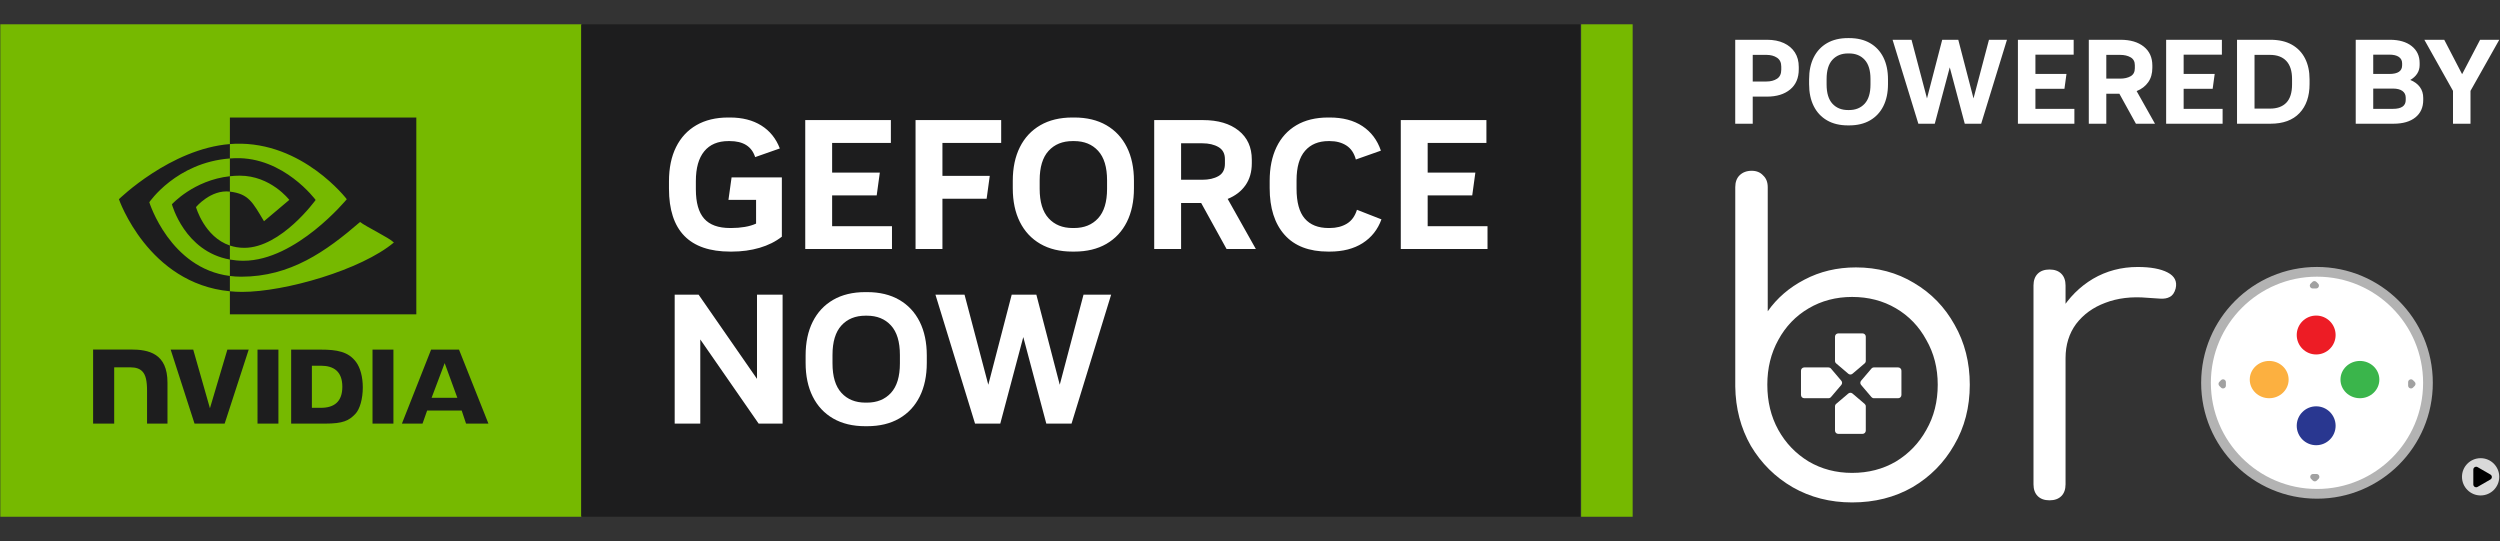
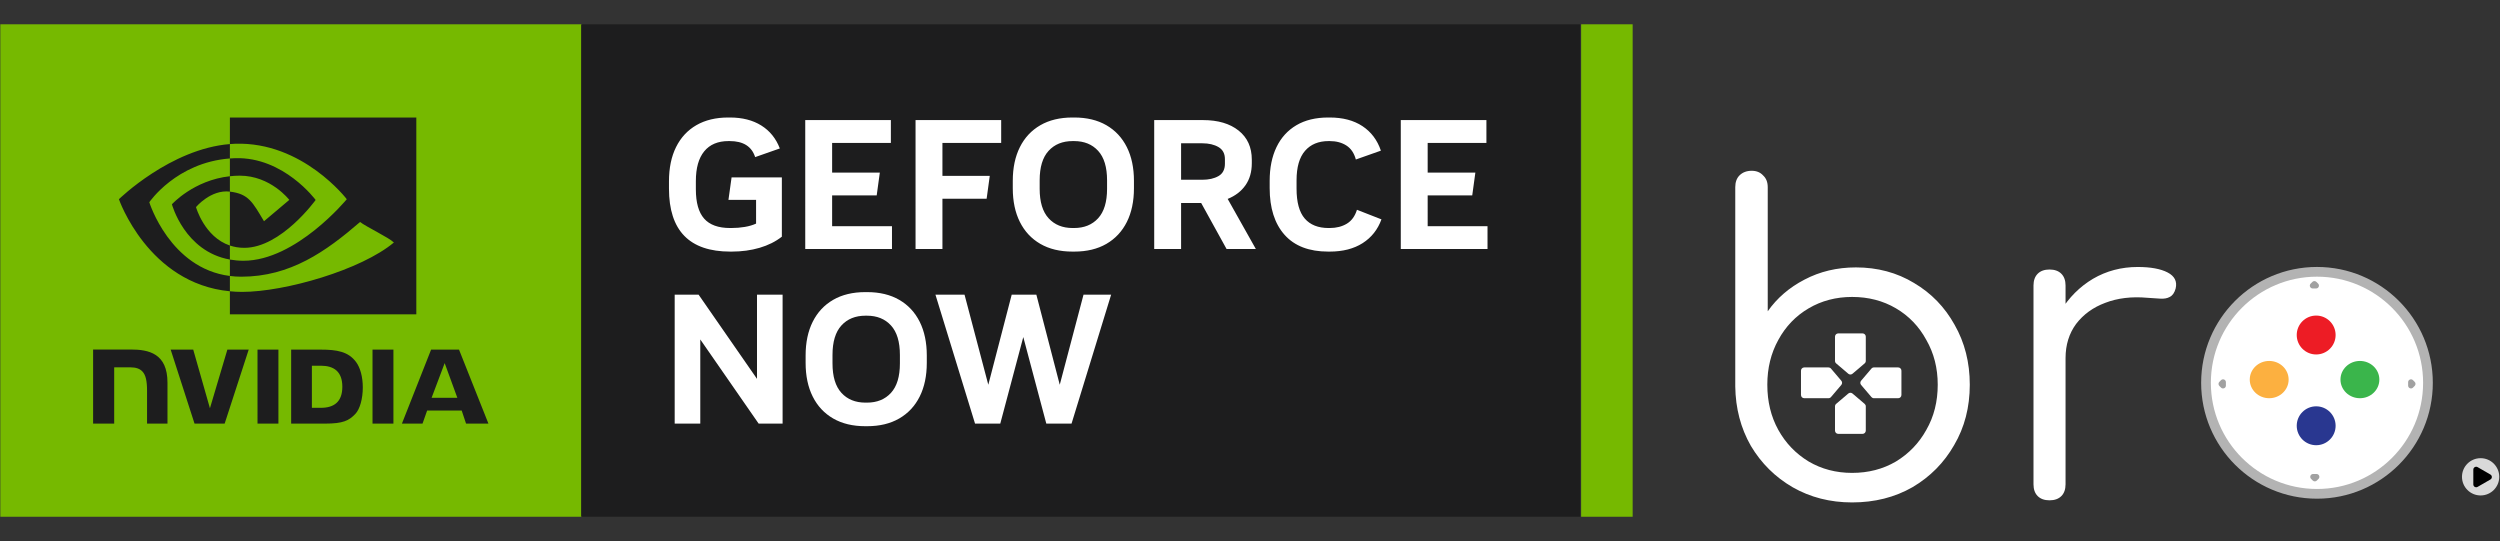
<svg xmlns="http://www.w3.org/2000/svg" width="100%" height="100%" viewBox="0 0 3923 849" version="1.1" xml:space="preserve" style="fill-rule:evenodd;clip-rule:evenodd;">
  <rect x="0" y="0" width="3923" height="849" fill="#333333" stroke="none" />
  <g transform="matrix(1,0,0,1,-7.823,0)">
    <g id="Artboard2" transform="matrix(1,0,0,1,7.823,0)">
      <rect x="0" y="0" width="3923" height="849" style="fill:none;" />
      <clipPath id="_clip1">
        <rect x="0" y="0" width="3923" height="849" />
      </clipPath>
      <g clip-path="url(#_clip1)">
        <g id="Artboard1" transform="matrix(1.581,0,0,1,0,0)">
          <g transform="matrix(2.871,0,0,4.54,-3593.44,-269.674)">
            <path d="M1798.25,238.01L1816.06,238.01L1816.06,67.796L1798.25,67.796L1798.25,238.01ZM1452.83,238.007L1251.75,238.007L1251.75,67.796L1452.83,67.796L1452.83,238.007Z" style="fill:rgb(118,185,0);fill-rule:nonzero;" />
          </g>
          <g transform="matrix(-2.871,0,0,4.54,5739.54,-269.687)">
            <rect x="1452.83" y="67.799" width="345.412" height="170.211" style="fill:rgb(29,29,30);" />
          </g>
          <g transform="matrix(2.871,0,0,4.54,148.185,531.76)">
            <path d="M0,-47.224C0,-47.224 9.296,-60.941 27.857,-62.359L27.857,-67.334C7.299,-65.685 -10.505,-48.273 -10.505,-48.273C-10.505,-48.273 -0.422,-19.122 27.857,-16.453L27.857,-21.743C7.105,-24.354 0,-47.224 0,-47.224M27.857,-32.262L27.857,-27.417C12.173,-30.214 7.82,-46.517 7.82,-46.517C7.82,-46.517 15.35,-54.861 27.857,-56.213L27.857,-50.898C27.847,-50.898 27.841,-50.9 27.833,-50.9C21.27,-51.688 16.141,-45.556 16.141,-45.556C16.141,-45.556 19.015,-35.233 27.857,-32.262M27.857,-76.514L27.857,-67.334C28.46,-67.382 29.064,-67.42 29.671,-67.442C53.045,-68.23 68.273,-48.273 68.273,-48.273C68.273,-48.273 50.781,-27.003 32.559,-27.003C30.889,-27.003 29.326,-27.157 27.857,-27.417L27.857,-21.743C29.113,-21.583 30.415,-21.489 31.773,-21.489C48.731,-21.489 60.994,-30.149 72.87,-40.399C74.837,-38.822 82.898,-34.987 84.556,-33.307C73.264,-23.855 46.951,-16.236 32.034,-16.236C30.596,-16.236 29.213,-16.323 27.857,-16.453L27.857,-8.479L92.311,-8.479L92.311,-76.514L27.857,-76.514ZM27.857,-56.213L27.857,-62.359C28.453,-62.401 29.056,-62.433 29.671,-62.452C46.479,-62.981 57.506,-48.01 57.506,-48.01C57.506,-48.01 45.596,-31.467 32.826,-31.467C30.987,-31.467 29.341,-31.764 27.857,-32.262L27.857,-50.898C34.401,-50.107 35.716,-47.217 39.651,-40.659L48.401,-48.036C48.401,-48.036 42.014,-56.413 31.247,-56.413C30.076,-56.413 28.956,-56.33 27.857,-56.213M102.113,8.382L106.49,20.357L97.598,20.357L102.113,8.382ZM97.423,3.718L87.335,29.281L94.459,29.281L96.055,24.763L107.994,24.763L109.505,29.281L117.239,29.281L107.074,3.716L97.423,3.718ZM77.17,29.29L84.396,29.29L84.396,3.71L77.169,3.709L77.17,29.29ZM26.992,3.709L20.963,23.983L15.185,3.71L7.386,3.709L15.637,29.29L26.05,29.29L34.366,3.709L26.992,3.709ZM56.208,9.279L59.314,9.279C63.821,9.279 66.735,11.303 66.735,16.554C66.735,21.806 63.821,23.83 59.314,23.83L56.208,23.83L56.208,9.279ZM49.041,3.709L49.041,29.29L60.759,29.29C67.003,29.29 69.04,28.251 71.244,25.923C72.802,24.289 73.808,20.701 73.808,16.781C73.808,13.185 72.957,9.977 71.47,7.98C68.794,4.407 64.938,3.709 59.181,3.709L49.041,3.709ZM-19.425,3.674L-19.425,29.29L-12.136,29.29L-12.136,9.839L-6.489,9.841C-4.619,9.841 -3.287,10.306 -2.385,11.268C-1.242,12.486 -0.776,14.449 -0.776,18.041L-0.776,29.29L6.285,29.288L6.286,15.137C6.286,5.036 -0.153,3.674 -6.452,3.674L-19.425,3.674M37.409,3.708L37.411,29.29L44.636,29.29L44.636,3.709L37.409,3.708Z" style="fill:rgb(29,29,30);fill-rule:nonzero;" />
          </g>
          <g transform="matrix(2.871,0,0,4.54,928.466,390.757)">
            <path d="M0,15.787L10.059,15.787L18.272,46.918L26.358,15.787L34.888,15.787L42.974,46.918L51.187,15.787L60.736,15.787L47.049,60.352L38.326,60.352L30.368,30.43L22.41,60.352L13.689,60.352L0,15.787ZM-24.193,53.095L-23.683,53.095C-20.205,53.095 -17.435,51.97 -15.375,49.721C-13.318,47.472 -12.288,44.076 -12.288,39.534L-12.288,36.606C-12.288,32.064 -13.318,28.669 -15.375,26.419C-17.435,24.169 -20.205,23.044 -23.683,23.044L-24.193,23.044C-27.673,23.044 -30.443,24.169 -32.501,26.419C-34.56,28.669 -35.589,32.064 -35.589,36.606L-35.589,39.534C-35.589,44.076 -34.56,47.472 -32.501,49.721C-30.443,51.97 -27.673,53.095 -24.193,53.095M-24.257,61.243C-28.585,61.243 -32.289,60.352 -35.367,58.57C-38.445,56.787 -40.799,54.263 -42.433,50.994C-44.068,47.725 -44.884,43.842 -44.884,39.343L-44.884,36.797C-44.884,32.299 -44.068,28.414 -42.433,25.146C-40.799,21.878 -38.445,19.353 -35.367,17.57C-32.289,15.787 -28.585,14.896 -24.257,14.896L-23.62,14.896C-19.291,14.896 -15.588,15.787 -12.511,17.57C-9.433,19.353 -7.078,21.878 -5.443,25.146C-3.81,28.414 -2.992,32.299 -2.992,36.797L-2.992,39.343C-2.992,43.842 -3.81,47.725 -5.443,50.994C-7.078,54.263 -9.433,56.787 -12.511,58.57C-15.588,60.352 -19.291,61.243 -23.62,61.243L-24.257,61.243ZM-90.149,60.352L-90.149,15.787L-81.874,15.787L-61.691,44.882L-61.691,15.787L-52.842,15.787L-52.842,60.352L-61.119,60.352L-81.3,31.257L-81.3,60.352L-90.149,60.352ZM160.872,0L160.871,-44.565L190.475,-44.565L190.475,-36.67L170.166,-36.67L170.166,-26.42L186.655,-26.42L185.573,-18.527L170.166,-18.527L170.167,-7.894L190.856,-7.894L190.857,0L160.872,0ZM135.789,0.891C129.167,0.891 124.138,-1.04 120.7,-4.902C117.263,-8.764 115.543,-14.155 115.543,-21.073L115.543,-23.555C115.543,-28.054 116.328,-31.937 117.898,-35.206C119.468,-38.474 121.76,-41 124.774,-42.782C127.787,-44.565 131.459,-45.456 135.788,-45.456L136.297,-45.456C140.838,-45.456 144.615,-44.458 147.629,-42.464C150.642,-40.468 152.764,-37.646 153.995,-33.997L145.337,-30.941C144.742,-33.147 143.65,-34.76 142.058,-35.779C140.467,-36.798 138.546,-37.307 136.297,-37.307L135.915,-37.307C132.434,-37.307 129.718,-36.182 127.766,-33.933C125.814,-31.683 124.838,-28.287 124.838,-23.747L124.838,-20.882C124.838,-16.171 125.782,-12.722 127.671,-10.537C129.559,-8.35 132.308,-7.258 135.916,-7.258L136.298,-7.258C138.59,-7.258 140.563,-7.756 142.219,-8.754C143.874,-9.751 145.04,-11.354 145.719,-13.561L154.187,-10.25C152.914,-6.727 150.749,-3.99 147.693,-2.037C144.638,-0.085 140.839,0.891 136.298,0.891L135.789,0.891ZM84.921,-23.938L92.243,-23.938C94.492,-23.938 96.359,-24.361 97.845,-25.211C99.33,-26.06 100.073,-27.481 100.073,-29.476L100.073,-31.068C100.073,-32.978 99.33,-34.367 97.844,-35.238C96.358,-36.107 94.491,-36.543 92.242,-36.543L84.921,-36.543L84.921,-23.938ZM75.627,0L75.626,-44.565L92.497,-44.565C97.674,-44.565 101.781,-43.355 104.815,-40.936C107.85,-38.516 109.368,-35.163 109.368,-30.877L109.368,-29.667C109.368,-26.654 108.636,-24.107 107.171,-22.028C105.707,-19.948 103.659,-18.377 101.028,-17.317L110.769,0L100.646,0L91.861,-15.916L84.921,-15.916L84.922,0L75.627,0ZM47.425,-7.258L47.934,-7.258C51.414,-7.258 54.183,-8.382 56.242,-10.633C58.3,-12.881 59.329,-16.276 59.329,-20.818L59.329,-23.747C59.329,-28.287 58.3,-31.683 56.241,-33.933C54.182,-36.182 51.413,-37.307 47.933,-37.307L47.424,-37.307C43.943,-37.307 41.174,-36.182 39.116,-33.933C37.057,-31.683 36.029,-28.287 36.029,-23.747L36.029,-20.818C36.029,-16.276 37.057,-12.881 39.117,-10.633C41.175,-8.382 43.944,-7.258 47.425,-7.258M47.361,0.891C43.032,0.891 39.329,0 36.252,-1.783C33.174,-3.566 30.819,-6.091 29.185,-9.359C27.55,-12.626 26.734,-16.51 26.734,-21.009L26.734,-23.555C26.734,-28.054 27.55,-31.937 29.185,-35.206C30.818,-38.474 33.173,-41 36.251,-42.782C39.328,-44.565 43.031,-45.456 47.36,-45.456L47.997,-45.456C52.326,-45.456 56.029,-44.565 59.106,-42.782C62.183,-41 64.538,-38.474 66.173,-35.206C67.807,-31.937 68.624,-28.054 68.624,-23.555L68.624,-21.009C68.624,-16.51 67.807,-12.626 66.174,-9.359C64.539,-6.091 62.183,-3.566 59.107,-1.783C56.029,0 52.327,0.891 47.998,0.891L47.361,0.891ZM-6.879,0L-6.88,-44.565L22.724,-44.565L22.724,-36.67L2.415,-36.67L2.415,-25.275L18.777,-25.275L17.695,-17.381L2.415,-17.381L2.416,0L-6.879,0ZM-45.012,0L-45.013,-44.565L-15.41,-44.565L-15.41,-36.67L-35.719,-36.67L-35.718,-26.42L-19.229,-26.42L-20.312,-18.527L-35.718,-18.527L-35.718,-7.894L-15.027,-7.894L-15.027,0L-45.012,0ZM-70.923,0.891C-85.057,0.891 -92.123,-6.367 -92.123,-20.882L-92.123,-23.365C-92.123,-27.99 -91.307,-31.948 -89.673,-35.238C-88.039,-38.527 -85.694,-41.052 -82.638,-42.814C-79.582,-44.574 -75.912,-45.456 -71.624,-45.456L-71.051,-45.456C-66.765,-45.456 -63.147,-44.533 -60.197,-42.687C-57.248,-40.841 -55.115,-38.198 -53.799,-34.76L-62.329,-31.768C-63.518,-35.46 -66.447,-37.307 -71.115,-37.307L-71.561,-37.307C-75.212,-37.307 -78.001,-36.129 -79.932,-33.774C-81.864,-31.418 -82.829,-27.99 -82.829,-23.492L-82.829,-20.627C-82.829,-16.043 -81.874,-12.669 -79.963,-10.505C-78.054,-8.34 -75.061,-7.258 -70.987,-7.258L-70.605,-7.258C-68.949,-7.258 -67.38,-7.385 -65.894,-7.64C-64.409,-7.894 -63.115,-8.277 -62.01,-8.786L-62.011,-16.998L-71.56,-16.998L-70.478,-24.765L-53.098,-24.765L-53.098,-4.266C-55.262,-2.568 -57.83,-1.284 -60.801,-0.414C-63.772,0.455 -66.976,0.891 -70.414,0.891L-70.923,0.891Z" style="fill:white;fill-rule:nonzero;" />
          </g>
          <g transform="matrix(2.479,0,0,3.92,2434.69,62.41)">
-             <path d="M0,33.604L0,20.45L-11.474,0L-3.505,0L3.648,13.777L10.849,0L18.53,0L7.008,20.45L7.008,33.604L0,33.604ZM-31.938,27.651L-24.017,27.651C-20.625,27.651 -18.928,26.468 -18.928,24.099L-18.928,23.186C-18.928,22.034 -19.368,21.139 -20.249,20.498C-21.128,19.858 -22.384,19.538 -24.017,19.538L-31.938,19.538L-31.938,27.651ZM-31.938,13.682L-25.456,13.682C-22.065,13.682 -20.368,12.53 -20.368,10.225L-20.368,9.409C-20.368,8.321 -20.808,7.473 -21.688,6.864C-22.569,6.257 -23.824,5.953 -25.456,5.953L-31.938,5.953L-31.938,13.682ZM-38.946,33.604L-38.946,0L-25.265,0C-21.585,0 -18.681,0.84 -16.552,2.52C-14.423,4.2 -13.359,6.465 -13.359,9.313L-13.359,10.129C-13.359,11.409 -13.688,12.553 -14.344,13.561C-15,14.569 -15.92,15.41 -17.104,16.082C-15.44,16.754 -14.16,17.698 -13.263,18.914C-12.368,20.131 -11.919,21.587 -11.919,23.283L-11.919,24.099C-11.919,27.075 -12.968,29.404 -15.064,31.084C-17.16,32.764 -20.08,33.604 -23.824,33.604L-38.946,33.604ZM-79.464,27.555L-73.271,27.555C-70.423,27.555 -68.239,26.763 -66.719,25.179C-65.198,23.595 -64.438,21.155 -64.438,17.858L-64.438,15.698C-64.438,12.53 -65.198,10.129 -66.719,8.497C-68.239,6.864 -70.423,6.048 -73.271,6.048L-79.464,6.048L-79.464,27.555ZM-86.472,33.604L-86.472,0L-73.079,0C-69.687,0 -66.831,0.656 -64.51,1.968C-62.19,3.281 -60.43,5.121 -59.23,7.489C-58.03,9.857 -57.429,12.642 -57.429,15.842L-57.429,17.714C-57.429,22.643 -58.774,26.523 -61.462,29.355C-64.15,32.188 -68.022,33.604 -73.079,33.604L-86.472,33.604ZM-114.852,33.604L-114.852,0L-92.53,0L-92.53,5.953L-107.844,5.953L-107.844,13.682L-95.411,13.682L-96.227,19.634L-107.844,19.634L-107.844,27.651L-92.242,27.651L-92.242,33.604L-114.852,33.604ZM-138.808,15.554L-133.287,15.554C-131.592,15.554 -130.183,15.234 -129.063,14.594C-127.943,13.954 -127.383,12.882 -127.383,11.377L-127.383,10.177C-127.383,8.737 -127.943,7.689 -129.063,7.032C-130.183,6.377 -131.592,6.048 -133.287,6.048L-138.808,6.048L-138.808,15.554ZM-145.817,33.604L-145.817,0L-133.095,0C-129.191,0 -126.095,0.912 -123.807,2.736C-121.518,4.56 -120.374,7.089 -120.374,10.321L-120.374,11.233C-120.374,13.506 -120.926,15.426 -122.03,16.994C-123.134,18.562 -124.678,19.747 -126.662,20.546L-119.318,33.604L-126.951,33.604L-133.576,21.603L-138.808,21.603L-138.808,33.604L-145.817,33.604ZM-174.198,33.604L-174.198,0L-151.875,0L-151.875,5.953L-167.189,5.953L-167.189,13.682L-154.756,13.682L-155.572,19.634L-167.189,19.634L-167.189,27.651L-151.587,27.651L-151.587,33.604L-174.198,33.604ZM-224.382,0L-216.797,0L-210.605,23.475L-204.508,0L-198.075,0L-191.979,23.475L-185.786,0L-178.584,0L-188.906,33.604L-195.483,33.604L-201.483,11.041L-207.484,33.604L-214.061,33.604L-224.382,0ZM-242.202,28.131L-241.818,28.131C-239.194,28.131 -237.106,27.284 -235.553,25.587C-234.001,23.891 -233.225,21.331 -233.225,17.906L-233.225,15.698C-233.225,12.274 -234.001,9.714 -235.553,8.017C-237.106,6.321 -239.194,5.472 -241.818,5.472L-242.202,5.472C-244.826,5.472 -246.915,6.321 -248.466,8.017C-250.019,9.714 -250.795,12.274 -250.795,15.698L-250.795,17.906C-250.795,21.331 -250.019,23.891 -248.466,25.587C-246.915,27.284 -244.826,28.131 -242.202,28.131M-242.25,34.276C-245.515,34.276 -248.306,33.604 -250.627,32.26C-252.948,30.916 -254.724,29.012 -255.955,26.547C-257.188,24.083 -257.803,21.155 -257.803,17.762L-257.803,15.842C-257.803,12.45 -257.188,9.522 -255.955,7.056C-254.724,4.593 -252.948,2.688 -250.627,1.344C-248.306,0 -245.515,-0.672 -242.25,-0.672L-241.77,-0.672C-238.505,-0.672 -235.713,0 -233.392,1.344C-231.072,2.688 -229.297,4.593 -228.064,7.056C-226.832,9.522 -226.216,12.45 -226.216,15.842L-226.216,17.762C-226.216,21.155 -226.832,24.083 -228.064,26.547C-229.297,29.012 -231.072,30.916 -233.392,32.26C-235.713,33.604 -238.505,34.276 -241.77,34.276L-242.25,34.276ZM-280.372,16.706L-274.851,16.706C-273.187,16.706 -271.787,16.338 -270.651,15.602C-269.515,14.866 -268.946,13.65 -268.946,11.953L-268.946,10.753C-268.946,9.121 -269.515,7.929 -270.651,7.177C-271.787,6.425 -273.187,6.048 -274.851,6.048L-280.372,6.048L-280.372,16.706ZM-287.38,33.604L-287.38,0L-274.659,0C-272.067,0 -269.819,0.44 -267.914,1.32C-266.01,2.201 -264.538,3.449 -263.498,5.064C-262.458,6.681 -261.938,8.625 -261.938,10.897L-261.938,11.809C-261.938,15.298 -263.09,17.995 -265.394,19.898C-267.698,21.803 -270.787,22.755 -274.659,22.755L-280.372,22.755L-280.372,33.604L-287.38,33.604Z" style="fill:white;fill-rule:nonzero;" />
-           </g>
+             </g>
          <g transform="matrix(1.608,0,0,2.543,1684.63,202.747)">
            <path d="M495,214.5C495,220.851 489.851,226 483.5,226C477.149,226 472,220.851 472,214.5C472,208.149 477.149,203 483.5,203C489.851,203 495,208.149 495,214.5Z" style="fill:rgb(217,217,217);fill-rule:nonzero;" />
          </g>
          <g transform="matrix(1.608,0,0,2.543,1684.63,202.747)">
            <circle cx="382.5" cy="156.5" r="68.5" style="fill:white;stroke:rgb(179,179,179);stroke-width:6px;" />
          </g>
          <g transform="matrix(1.608,0,0,2.543,1684.63,202.747)">
            <path d="M95.553,230.302C82.014,230.302 69.777,227.177 58.842,220.929C48.08,214.68 39.488,206.175 33.066,195.413C26.817,184.478 23.606,172.241 23.433,158.702L23.433,35.812C23.433,32.688 24.3,30.258 26.036,28.522C27.945,26.613 30.462,25.658 33.587,25.658C36.537,25.658 38.881,26.613 40.616,28.522C42.526,30.258 43.48,32.688 43.48,35.812L43.48,112.358C49.208,104.2 56.759,97.691 66.132,92.831C75.678,87.797 86.266,85.281 97.896,85.281C111.261,85.281 123.238,88.492 133.826,94.914C144.414,101.163 152.745,109.755 158.82,120.69C165.069,131.625 168.193,143.949 168.193,157.661C168.193,171.547 164.982,183.958 158.56,194.893C152.311,205.828 143.719,214.507 132.784,220.929C121.849,227.177 109.438,230.302 95.553,230.302ZM95.553,212.077C105.62,212.077 114.646,209.733 122.63,205.047C130.615,200.187 136.863,193.678 141.376,185.52C146.063,177.362 148.406,168.075 148.406,157.661C148.406,147.42 146.063,138.221 141.376,130.063C136.863,121.731 130.615,115.222 122.63,110.536C114.646,105.849 105.62,103.506 95.553,103.506C85.659,103.506 76.72,105.849 68.735,110.536C60.751,115.222 54.502,121.731 49.989,130.063C45.476,138.221 43.22,147.42 43.22,157.661C43.22,168.075 45.476,177.362 49.989,185.52C54.502,193.678 60.751,200.187 68.735,205.047C76.72,209.733 85.659,212.077 95.553,212.077ZM215.848,141.258C216.368,130.497 219.145,120.863 224.179,112.358C229.386,103.853 236.069,97.17 244.227,92.31C252.559,87.45 261.758,85.02 271.825,85.02C279.81,85.02 285.972,86.149 290.311,88.405C294.65,90.661 296.299,93.959 295.258,98.299C294.563,100.902 293.348,102.638 291.613,103.506C290.051,104.374 288.054,104.721 285.624,104.547C283.368,104.374 280.764,104.2 277.814,104.027C268.093,103.159 259.415,104.2 251.777,107.151C244.314,109.928 238.325,114.267 233.813,120.169C229.473,126.071 227.303,133.1 227.303,141.258L215.848,141.258ZM217.41,229C214.285,229 211.855,228.132 210.12,226.396C208.384,224.661 207.516,222.231 207.516,219.106L207.516,96.476C207.516,93.352 208.384,90.922 210.12,89.186C211.855,87.45 214.285,86.582 217.41,86.582C220.534,86.582 222.964,87.45 224.7,89.186C226.436,90.922 227.303,93.352 227.303,96.476L227.303,219.106C227.303,222.231 226.436,224.661 224.7,226.396C222.964,228.132 220.534,229 217.41,229Z" style="fill:white;fill-rule:nonzero;" />
          </g>
          <g transform="matrix(1.608,0,0,2.543,1684.63,202.747)">
            <path d="M379.662,94.225C380.348,93.546 381.452,93.546 382.137,94.225L383.191,95.268C384.308,96.374 383.526,98.278 381.954,98.278L379.846,98.278C378.274,98.278 377.491,96.374 378.608,95.268L379.662,94.225Z" style="fill:rgb(161,161,161);fill-rule:nonzero;" />
          </g>
          <g transform="matrix(1.608,0,0,2.543,1684.63,202.747)">
            <path d="M382.395,216.812C381.709,217.491 380.605,217.491 379.92,216.812L378.866,215.769C377.749,214.663 378.532,212.759 380.103,212.759L382.211,212.759C383.783,212.759 384.566,214.663 383.449,215.769L382.395,216.812Z" style="fill:rgb(161,161,161);fill-rule:nonzero;" />
          </g>
          <g transform="matrix(1.608,0,0,2.543,1684.63,202.747)">
            <path d="M442.812,155.92C443.491,156.605 443.491,157.709 442.812,158.395L441.769,159.449C440.663,160.566 438.76,159.783 438.76,158.211L438.76,156.103C438.76,154.531 440.663,153.749 441.769,154.866L442.812,155.92Z" style="fill:rgb(161,161,161);fill-rule:nonzero;" />
          </g>
          <g transform="matrix(1.608,0,0,2.543,1684.63,202.747)">
            <path d="M322.225,158.395C321.546,157.709 321.546,156.605 322.225,155.92L323.268,154.866C324.374,153.749 326.278,154.532 326.278,156.103L326.278,158.211C326.278,159.783 324.374,160.566 323.268,159.449L322.225,158.395Z" style="fill:rgb(161,161,161);fill-rule:nonzero;" />
          </g>
          <g transform="matrix(1.608,0,0,2.543,1684.63,202.747)">
            <path d="M489.555,213.094C490.728,213.771 490.728,215.464 489.555,216.141L481.639,220.711C480.466,221.389 479,220.542 479,219.188L479,210.047C479,208.693 480.466,207.846 481.639,208.523L489.555,213.094Z" style="fill-rule:nonzero;" />
          </g>
          <g transform="matrix(1.608,0,0,2.543,1684.63,202.747)">
            <circle cx="382" cy="183" r="12" style="fill:rgb(41,55,144);" />
          </g>
          <g transform="matrix(1.608,0,0,2.543,1684.63,202.747)">
            <circle cx="382" cy="127" r="12" style="fill:rgb(237,28,37);" />
          </g>
          <g transform="matrix(1.608,0,0,2.543,1684.63,202.747)">
            <ellipse cx="409" cy="154.5" rx="12" ry="11.5" style="fill:rgb(58,181,75);" />
          </g>
          <g transform="matrix(1.608,0,0,2.543,1684.63,202.747)">
            <ellipse cx="353" cy="154.5" rx="12" ry="11.5" style="fill:rgb(252,176,64);" />
          </g>
          <g transform="matrix(1.608,0,0,2.543,1684.63,202.747)">
            <path d="M93.203,150.896L85.703,144.51C85.257,144.13 85,143.573 85,142.987L85,128C85,126.895 85.895,126 87,126L102,126C103.105,126 104,126.895 104,128L104,142.987C104,143.573 103.743,144.13 103.297,144.51L95.797,150.896C95.049,151.532 93.951,151.532 93.203,150.896Z" style="fill:white;fill-rule:nonzero;" />
          </g>
          <g transform="matrix(1.608,0,0,2.543,1684.63,202.747)">
            <path d="M95.797,163.104L103.297,169.49C103.743,169.87 104,170.427 104,171.013L104,186C104,187.105 103.105,188 102,188L87,188C85.895,188 85,187.105 85,186L85,171.013C85,170.427 85.257,169.87 85.703,169.49L93.203,163.104C93.951,162.468 95.049,162.468 95.797,163.104Z" style="fill:white;fill-rule:nonzero;" />
          </g>
          <g transform="matrix(1.608,0,0,2.543,1684.63,202.747)">
            <path d="M101.104,155.203L107.49,147.703C107.87,147.257 108.427,147 109.013,147L124,147C125.105,147 126,147.895 126,149L126,164C126,165.105 125.105,166 124,166L109.013,166C108.427,166 107.87,165.743 107.49,165.297L101.104,157.797C100.468,157.049 100.468,155.951 101.104,155.203Z" style="fill:white;fill-rule:nonzero;" />
          </g>
          <g transform="matrix(1.608,0,0,2.543,1684.63,202.747)">
            <path d="M88.896,157.797L82.51,165.297C82.13,165.743 81.573,166 80.987,166L66,166C64.895,166 64,165.105 64,164L64,149C64,147.895 64.895,147 66,147L80.987,147C81.573,147 82.13,147.257 82.51,147.703L88.896,155.203C89.532,155.951 89.532,157.049 88.896,157.797Z" style="fill:white;fill-rule:nonzero;" />
          </g>
        </g>
      </g>
    </g>
  </g>
</svg>